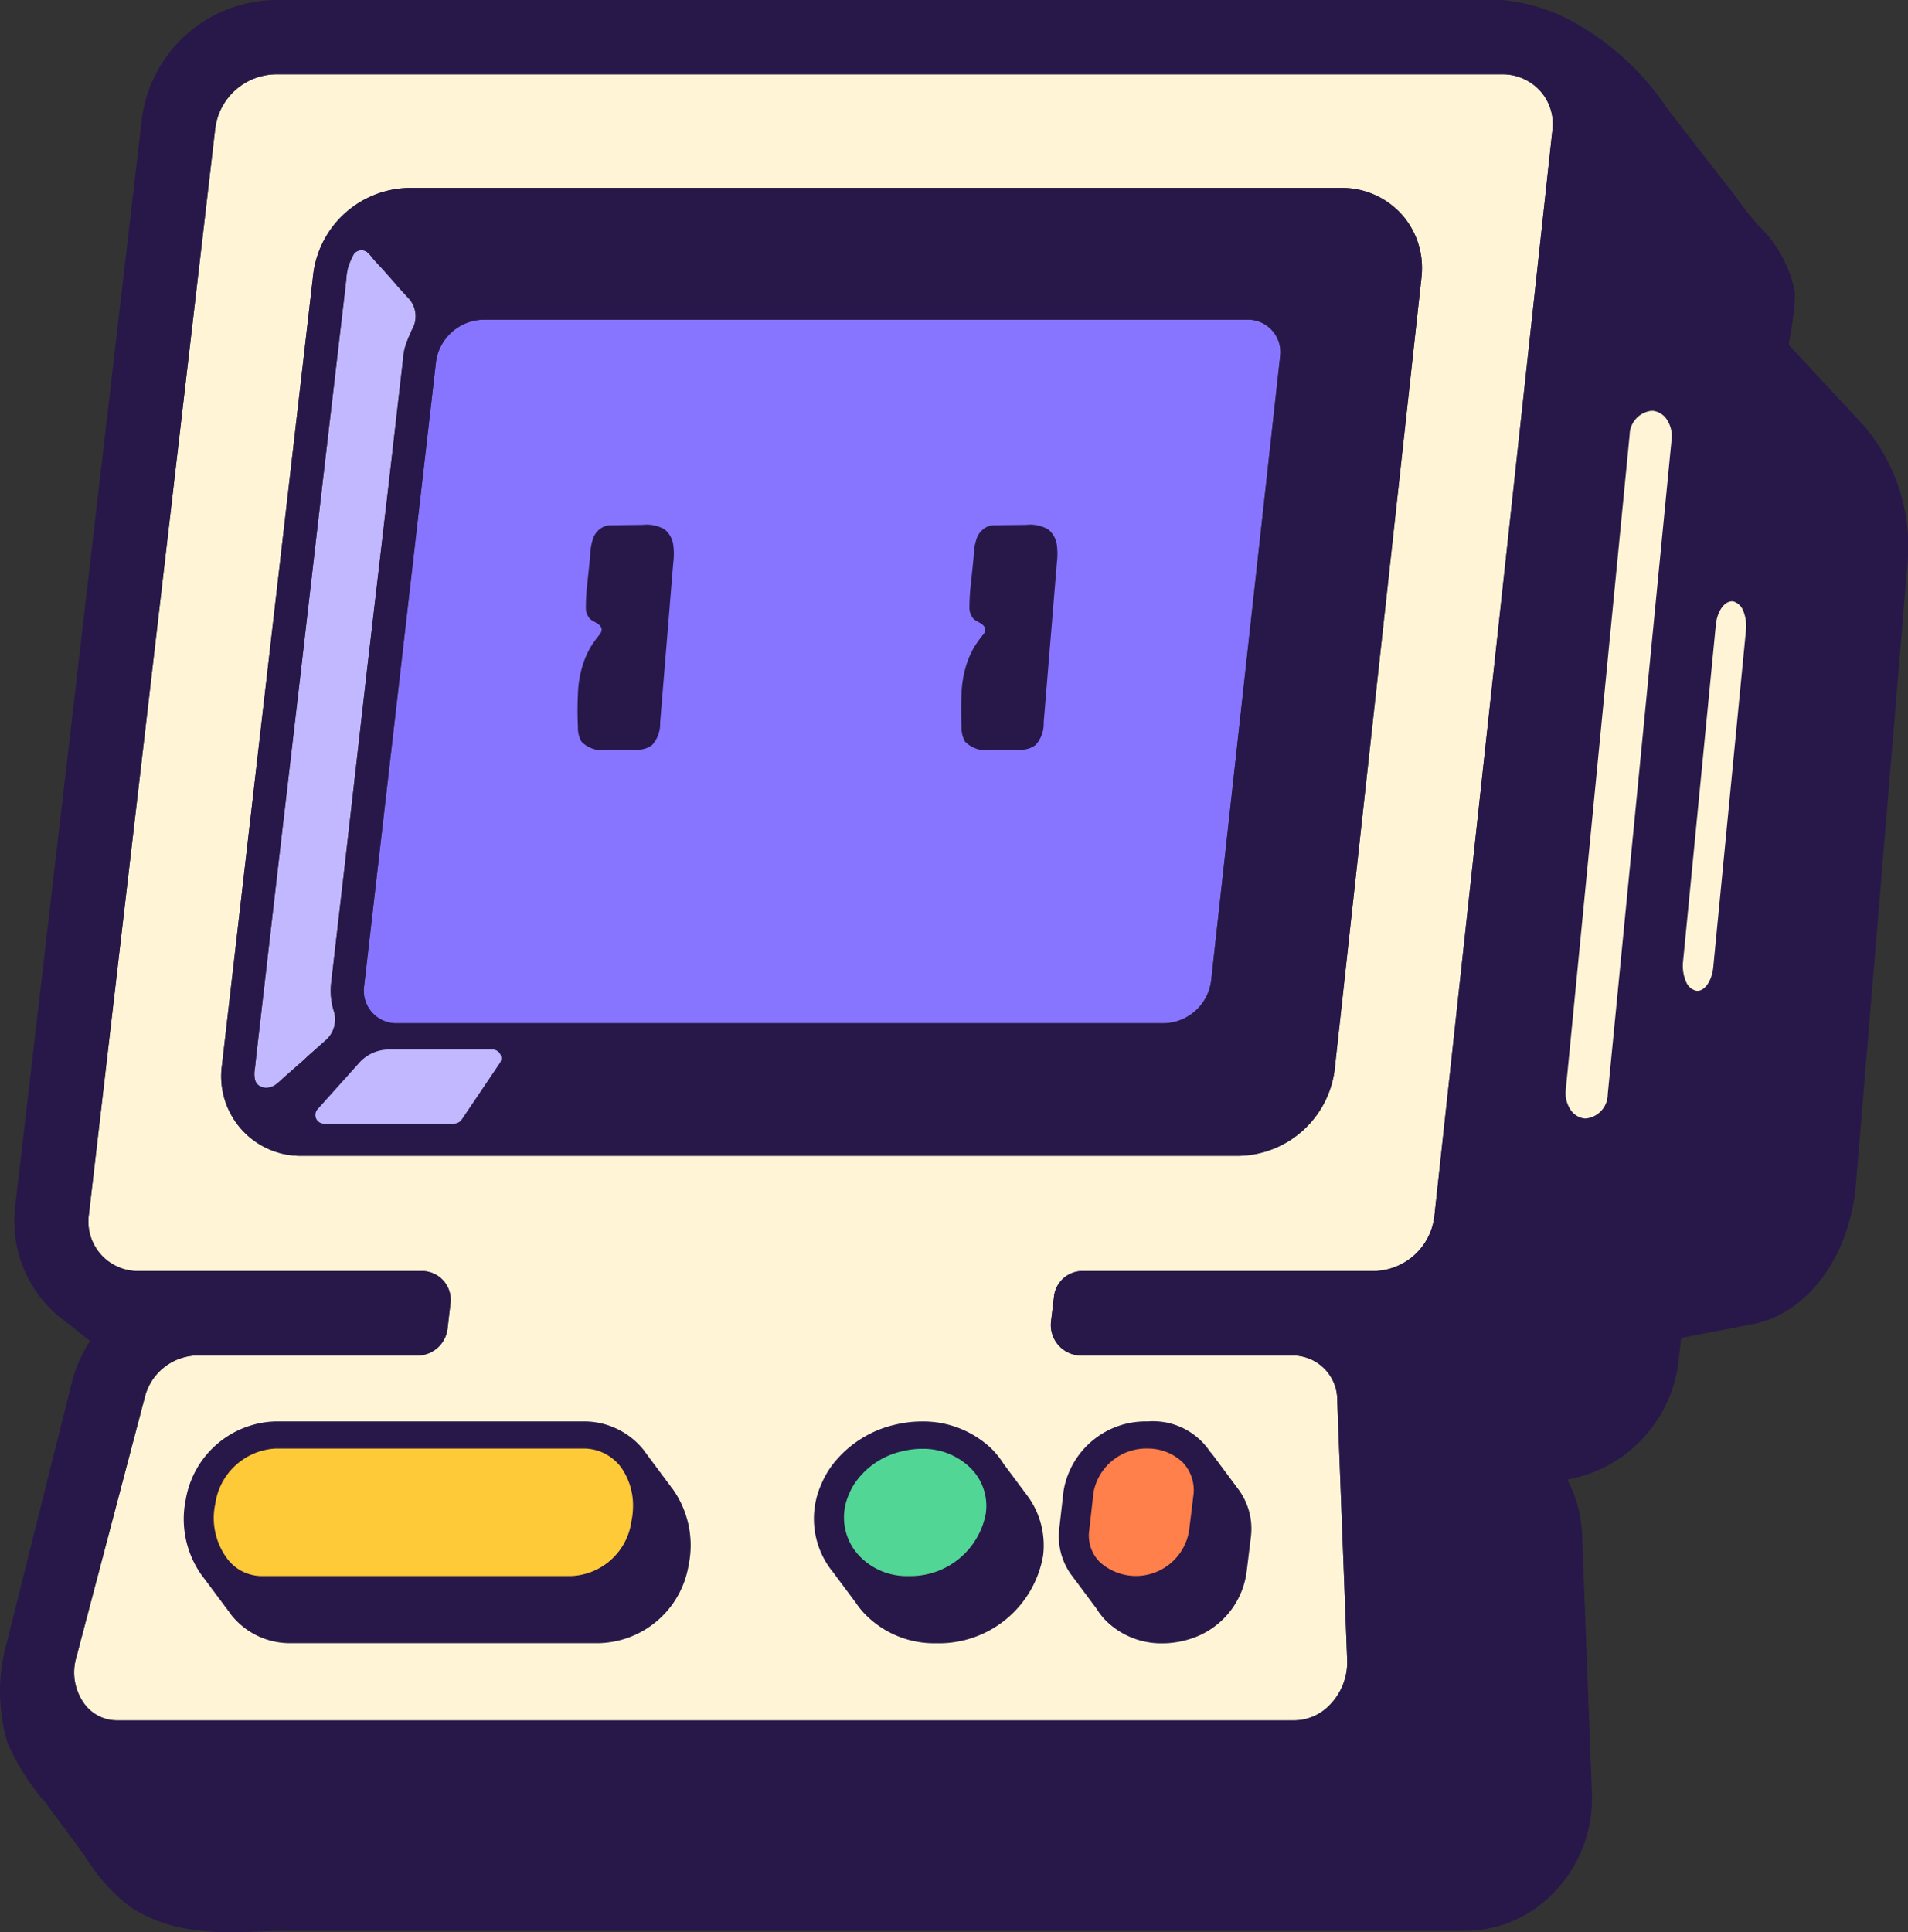
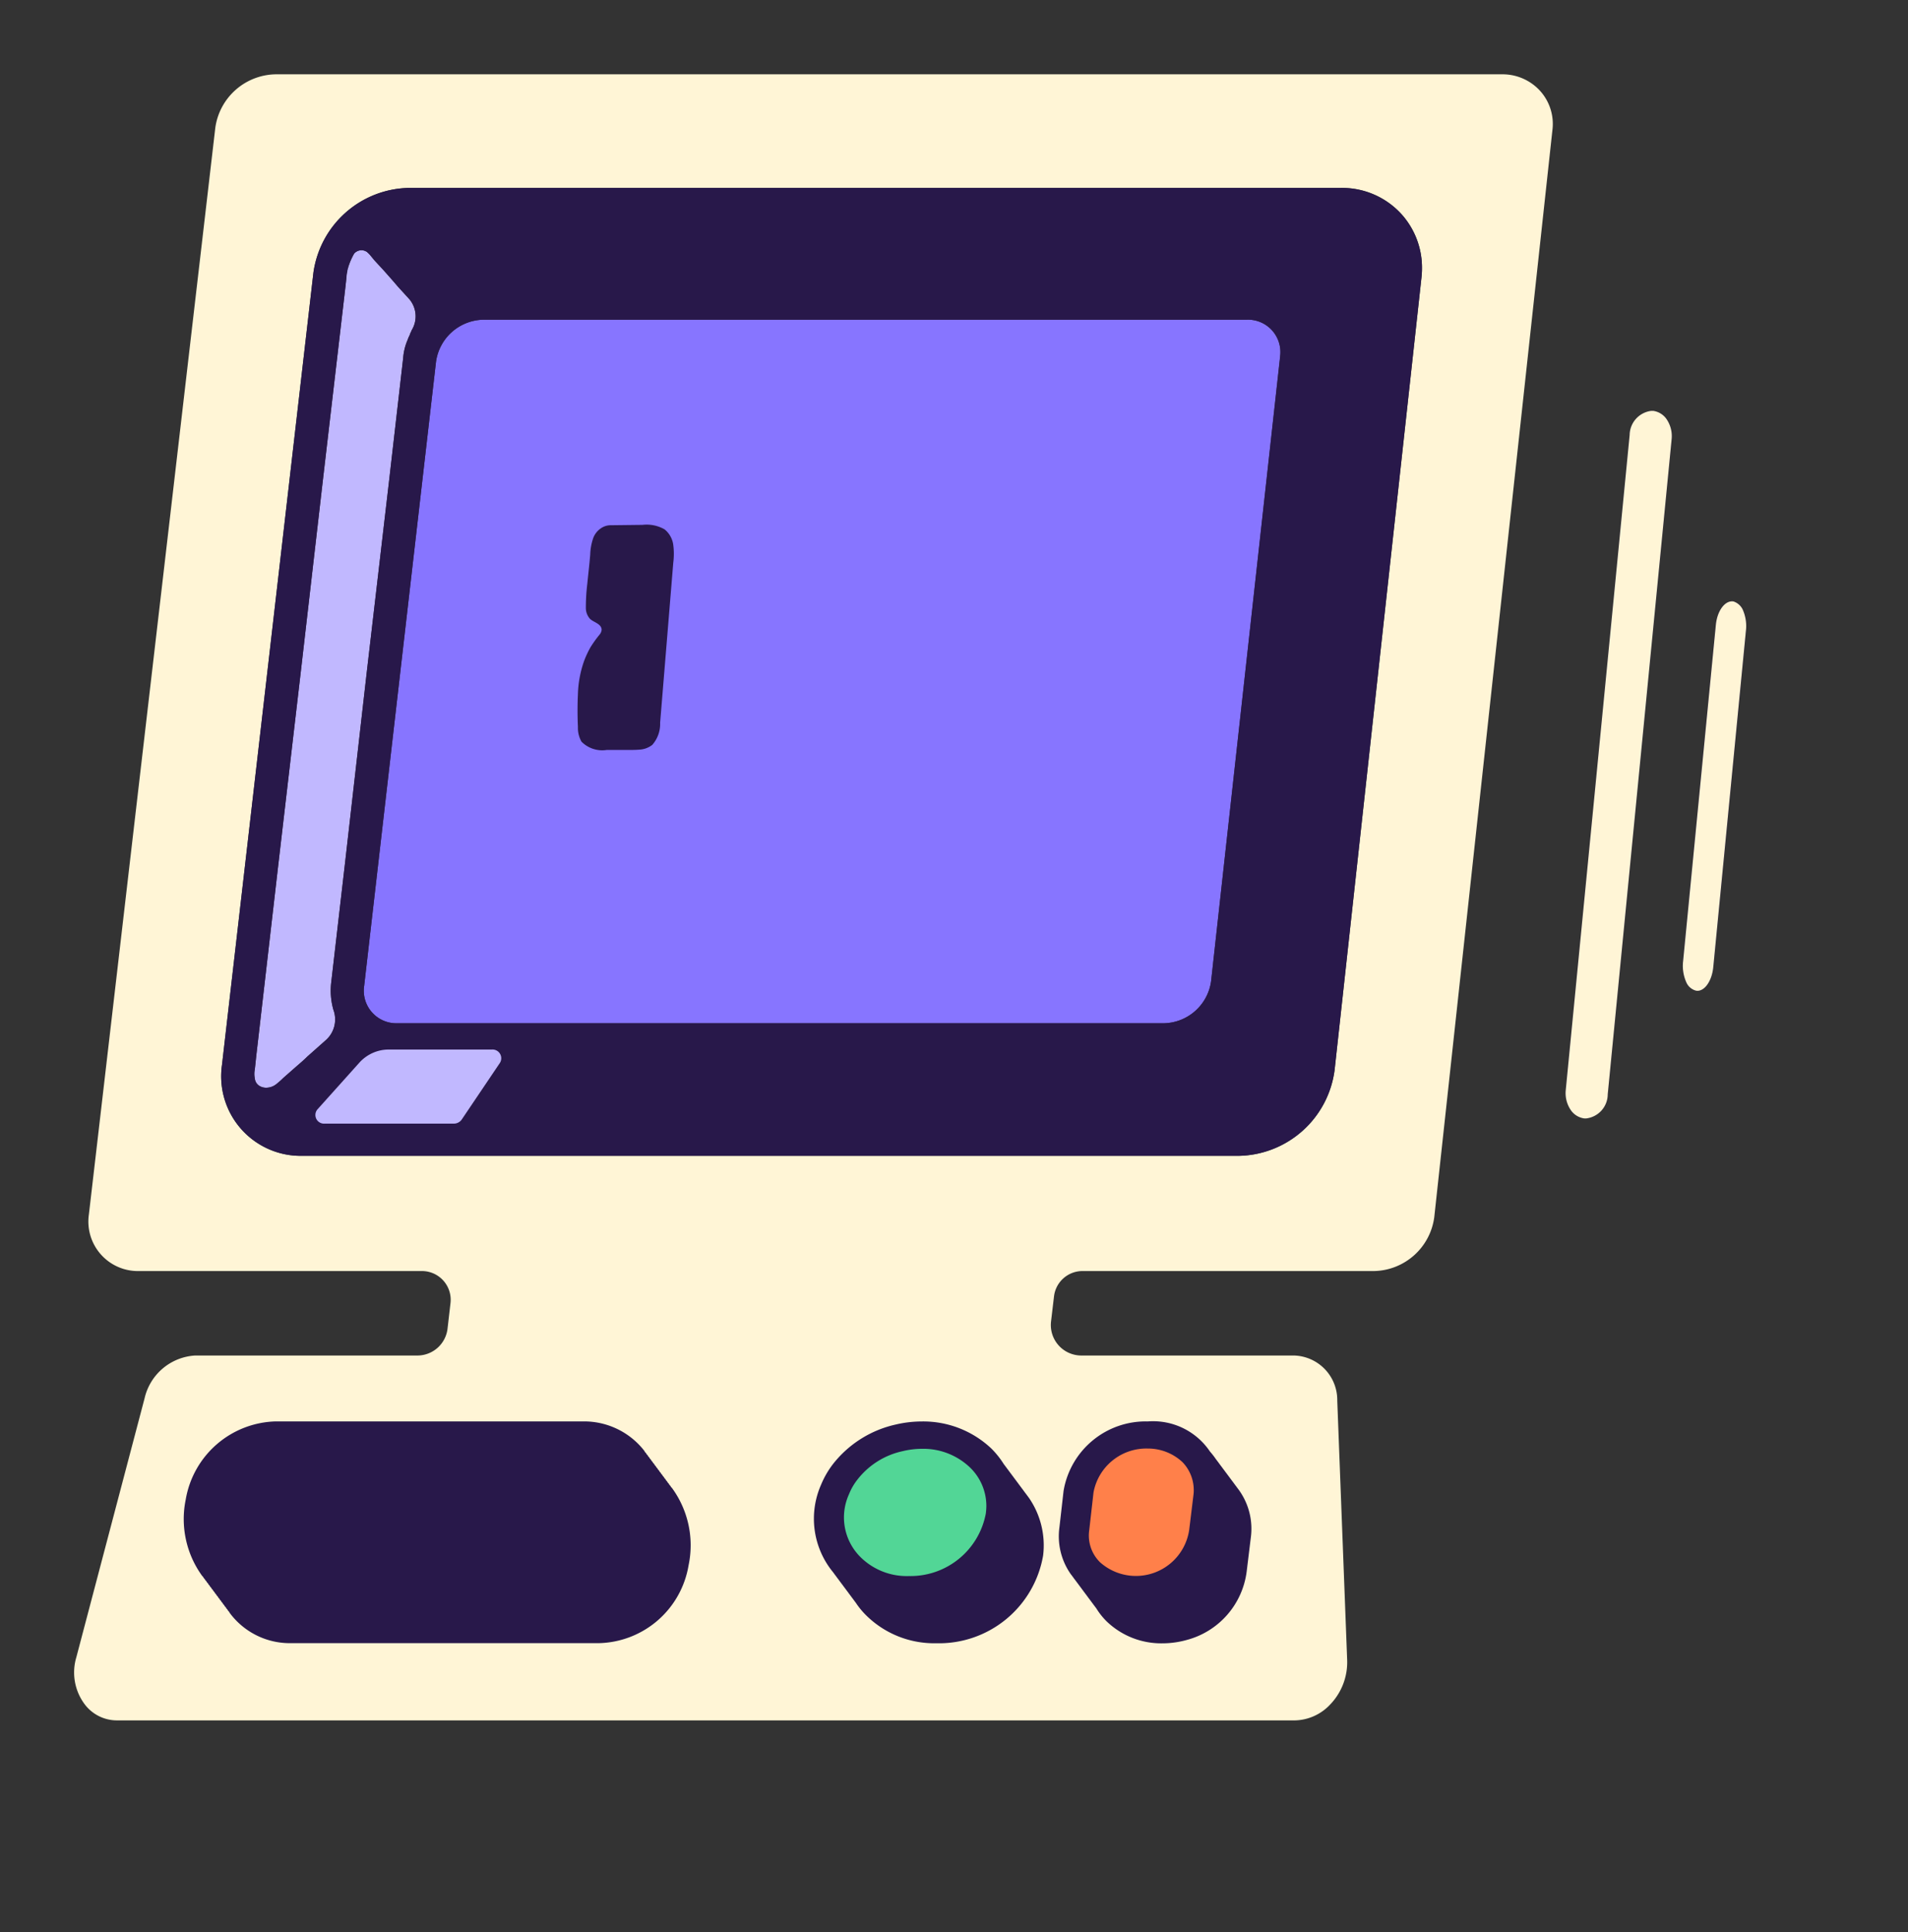
<svg xmlns="http://www.w3.org/2000/svg" viewBox="0 0 71.391 72.279">
  <rect x="0" y="0" width="71.391" height="72.279" fill="#333333" stroke="none" />
  <g id="Layer_2" data-name="Layer 2">
    <g id="Layer_1-2" data-name="Layer 1">
      <path d="M57.626,3.4a1.9,1.9,0,0,0-1.43-.62H10.316a2.32,2.32,0,0,0-2.26,2L3.326,45.43a1.853,1.853,0,0,0,1.88,2.12h10.58a1.075,1.075,0,0,1,1.07,1.2l-.11.95a1.137,1.137,0,0,1-1.13,1.01H7.3a2.065,2.065,0,0,0-1.89,1.6L2.856,62a1.987,1.987,0,0,0,.3,1.74,1.512,1.512,0,0,0,1.23.62h44.07a1.862,1.862,0,0,0,1.32-.6,2.282,2.282,0,0,0,.63-1.67l-.37-9.69a1.666,1.666,0,0,0-1.61-1.69h-7.97a1.141,1.141,0,0,1-1.13-1.27l.11-.93a1.073,1.073,0,0,1,1.07-.96h10.91a2.32,2.32,0,0,0,2.25-2.02l4.42-40.66A1.847,1.847,0,0,0,57.626,3.4Zm-4.44,6.99-3.25,29.64a3.685,3.685,0,0,1-3.58,3.21H11.316a2.977,2.977,0,0,1-3.01-3.4l3.42-29.63a3.679,3.679,0,0,1,3.56-3.18h34.87a2.979,2.979,0,0,1,3.05,3.02C53.206,10.16,53.2,10.28,53.186,10.39Z" style="fill:#fff5d6" />
      <path d="M62.546,16.44l-2.39,24.5a.912.912,0,0,1-.8.9h-.08a.731.731,0,0,1-.48-.28,1.128,1.128,0,0,1-.21-.79l2.39-24.5a.921.921,0,0,1,.81-.9h.07a.731.731,0,0,1,.48.28A1.128,1.128,0,0,1,62.546,16.44Z" style="fill:#28184a" />
      <path d="M65.326,23.6l-1.22,12.57c-.05.55-.35.95-.65.89a.544.544,0,0,1-.35-.29,1.511,1.511,0,0,1-.13-.81L64.2,23.39c.05-.55.35-.94.66-.89a.586.586,0,0,1,.34.29A1.511,1.511,0,0,1,65.326,23.6Z" style="fill:#28184a" />
      <path d="M47.9,13.34,45.316,36.7a1.822,1.822,0,0,1-1.75,1.58H14.876a1.217,1.217,0,0,1-1.25-1.4l2.69-23.36a1.824,1.824,0,0,1,1.77-1.56h28.55a1.213,1.213,0,0,1,1.26,1.38Z" style="fill:#8775ff" />
      <path d="M15.406,12.35c-.02.06-.06.12-.07.17a1.894,1.894,0,0,0-.09.21,2.061,2.061,0,0,0-.16.66l-.52,4.53-.84,7.2-.82,7.2-.51,4.41a2.617,2.617,0,0,0,.08,1.05,1.036,1.036,0,0,1-.26,1.11l-.71.63c-.13.13-.27.25-.41.37l-.5.44a2.848,2.848,0,0,1-.26.23.608.608,0,0,1-.33.13.481.481,0,0,1-.32-.08.367.367,0,0,1-.15-.25.922.922,0,0,1,0-.37l.05-.47.83-7.2.84-7.2.83-7.2.84-7.2.04-.37a.747.747,0,0,1,.03-.2v-.03a2.264,2.264,0,0,1,.26-.64l.01-.01a.381.381,0,0,1,.26-.11.377.377,0,0,1,.21.07l.02.02a.764.764,0,0,1,.09.09c.05.06.1.12.14.17.14.16.28.3.42.46.16.18.32.36.48.55l.42.46A.993.993,0,0,1,15.406,12.35Z" style="fill:#c1b8ff" />
-       <path d="M69.726,15.91l-2.78-2.99c-.043-.054.05-.388.06-.462.024-.164.05-.329.073-.493a6.767,6.767,0,0,0,.081-1.025,4.644,4.644,0,0,0-1.363-2.5,11.662,11.662,0,0,1-.855-1.093l-.875-1.12q-.861-1.1-1.711-2.209A10.076,10.076,0,0,0,59.24,1.038,6.808,6.808,0,0,0,56.206,0H10.316a5.1,5.1,0,0,0-5.01,4.45L.576,45.06a4.648,4.648,0,0,0,1.15,3.73,4.7,4.7,0,0,0,.82.72c.03.02.05.04.08.06s.05.05.08.07a.555.555,0,0,0,.08.06c.02.02.05.04.07.06s.05.04.08.06.05.05.08.07.05.04.08.06.05.04.07.06a.555.555,0,0,1,.08.06c.03.02.05.04.08.06l.04.04a5.314,5.314,0,0,0-.65,1.43L.247,61.474A6.7,6.7,0,0,0,.284,65.21a8.781,8.781,0,0,0,1.431,2.243c.5.692.967,1.293,1.46,1.988a6.984,6.984,0,0,0,1.7,1.9c1.96,1.257,3.942.893,5.9.893h44.07a4.608,4.608,0,0,0,3.3-1.44,5.037,5.037,0,0,0,1.42-3.71l-.37-9.69a4.76,4.76,0,0,0-.55-2.04,5.106,5.106,0,0,0,4.16-4.42l.1-.88,2.69-.52c2.05-.4,3.63-2.55,3.85-5.25l1.92-23.13A6.943,6.943,0,0,0,69.726,15.91ZM58.086,4.87l-4.42,40.66a2.32,2.32,0,0,1-2.25,2.02H40.506a1.073,1.073,0,0,0-1.07.96l-.11.93a1.141,1.141,0,0,0,1.13,1.27h7.97a1.666,1.666,0,0,1,1.61,1.69l.37,9.69a2.282,2.282,0,0,1-.63,1.67,1.862,1.862,0,0,1-1.32.6H4.386a1.512,1.512,0,0,1-1.23-.62,1.987,1.987,0,0,1-.3-1.74l2.55-9.69a2.065,2.065,0,0,1,1.89-1.6h8.32a1.137,1.137,0,0,0,1.13-1.01l.11-.95a1.075,1.075,0,0,0-1.07-1.2H5.206a1.853,1.853,0,0,1-1.88-2.12L8.056,4.78a2.32,2.32,0,0,1,2.26-2H56.2a1.9,1.9,0,0,1,1.43.62A1.847,1.847,0,0,1,58.086,4.87Zm2.07,36.07a.912.912,0,0,1-.8.9h-.08a.731.731,0,0,1-.48-.28,1.128,1.128,0,0,1-.21-.79l2.39-24.5a.921.921,0,0,1,.81-.9h.07a.731.731,0,0,1,.48.28,1.128,1.128,0,0,1,.21.79Zm3.95-4.77c-.05.55-.35.95-.65.89a.544.544,0,0,1-.35-.29,1.511,1.511,0,0,1-.13-.81L64.2,23.39c.05-.55.35-.94.66-.89a.586.586,0,0,1,.34.29,1.511,1.511,0,0,1,.13.81Z" style="fill:#28184a" />
      <path d="M65.326,23.6l-1.22,12.57c-.05.55-.35.95-.65.89a.544.544,0,0,1-.35-.29,1.511,1.511,0,0,1-.13-.81L64.2,23.39c.05-.55.35-.94.66-.89a.586.586,0,0,1,.34.29A1.511,1.511,0,0,1,65.326,23.6Z" style="fill:#28184a" />
      <path d="M62.546,16.44l-2.39,24.5a.912.912,0,0,1-.8.9h-.08a.731.731,0,0,1-.48-.28,1.128,1.128,0,0,1-.21-.79l2.39-24.5a.921.921,0,0,1,.81-.9h.07a.731.731,0,0,1,.48.28A1.128,1.128,0,0,1,62.546,16.44Z" style="fill:#fff5d6" />
      <path d="M65.326,23.6l-1.22,12.57c-.05.55-.35.95-.65.89a.544.544,0,0,1-.35-.29,1.511,1.511,0,0,1-.13-.81L64.2,23.39c.05-.55.35-.94.66-.89a.586.586,0,0,1,.34.29A1.511,1.511,0,0,1,65.326,23.6Z" style="fill:#fff5d6" />
      <path d="M46.4,55.805c-.022-.035-.048-.069-.071-.1s-.042-.054-.061-.082-.042-.054-.061-.081-.041-.054-.06-.082-.042-.053-.061-.081-.042-.054-.061-.082-.041-.053-.06-.081-.042-.054-.061-.082-.042-.053-.061-.081-.041-.054-.06-.081-.042-.054-.061-.082-.042-.054-.061-.081-.041-.054-.06-.082-.042-.054-.061-.081-.042-.054-.061-.082a2.784,2.784,0,0,0-.206-.262,2.565,2.565,0,0,0-2.326-1.126,3.115,3.115,0,0,0-3.152,2.6l-.154,1.355a2.465,2.465,0,0,0,.411,1.74c.018.028.042.053.061.081s.042.054.06.082.042.053.061.081.042.054.061.082.042.053.061.081.041.054.06.081.042.054.061.082.041.053.06.081.042.054.061.082.042.053.061.081.041.054.06.082.042.053.061.081.042.054.061.082.041.053.06.081.042.054.061.081.042.054.061.082a2.615,2.615,0,0,0,.382.48,2.942,2.942,0,0,0,2.086.823,3.388,3.388,0,0,0,.913-.126,3.046,3.046,0,0,0,2.242-2.557l.155-1.271A2.476,2.476,0,0,0,46.4,55.805Z" style="fill:#28184a" />
      <path d="M44.666,55.73a1.275,1.275,0,0,1-.01.19l-.16,1.31a2.015,2.015,0,0,1-3.33,1.22,1.4,1.4,0,0,1-.41-1.21l.16-1.41a2.01,2.01,0,0,1,2.03-1.64,1.891,1.891,0,0,1,1.3.51A1.505,1.505,0,0,1,44.666,55.73Z" style="fill:#ff804a" />
      <path d="M38.528,56.077c-.019-.032-.044-.06-.064-.09s-.042-.054-.061-.082-.042-.053-.061-.081-.042-.054-.06-.082-.042-.053-.061-.081-.042-.054-.061-.082-.042-.053-.06-.081-.042-.053-.061-.082-.042-.053-.061-.081-.041-.053-.06-.081-.042-.054-.061-.082-.042-.053-.061-.081-.041-.054-.06-.082-.042-.053-.061-.081-.042-.054-.061-.082-.046-.058-.066-.089a3.217,3.217,0,0,0-.458-.57,3.71,3.71,0,0,0-2.594-1.01,4.3,4.3,0,0,0-.981.115,4.119,4.119,0,0,0-2.342,1.472,3.373,3.373,0,0,0-.449.774,3.152,3.152,0,0,0,.4,3.221c.015.02.031.038.046.057l.06.082.061.081c.02.028.04.055.061.082l.06.081c.02.027.04.055.061.082l.061.081c.02.027.039.054.06.081s.04.055.061.082.04.055.061.081.039.055.06.082l.061.081c.02.028.04.055.061.082s.039.054.06.081.04.055.061.082.023.035.036.052a2.988,2.988,0,0,0,.366.433,3.619,3.619,0,0,0,2.609,1.032,3.953,3.953,0,0,0,4-3.282A3.128,3.128,0,0,0,38.528,56.077Z" style="fill:#28184a" />
      <path d="M36.906,56.35a2.452,2.452,0,0,1-.02.27,2.867,2.867,0,0,1-2.88,2.34,2.456,2.456,0,0,1-1.81-.71,2.091,2.091,0,0,1-.43-2.35,2.176,2.176,0,0,1,.31-.54,2.924,2.924,0,0,1,1.69-1.07,3.1,3.1,0,0,1,.73-.09,2.53,2.53,0,0,1,1.81.71A2,2,0,0,1,36.906,56.35Z" style="fill:#52d696" />
      <path d="M25.139,55.66c-.009-.011-.02-.018-.029-.029s-.019-.036-.032-.052-.021-.019-.03-.031-.018-.035-.031-.051-.02-.019-.029-.03-.019-.035-.031-.051-.021-.019-.03-.031-.018-.035-.031-.051-.02-.019-.029-.03-.019-.035-.031-.051-.021-.019-.03-.031-.019-.035-.031-.051-.021-.019-.03-.03-.018-.035-.031-.051-.02-.019-.029-.03-.019-.036-.031-.052-.021-.019-.03-.03-.019-.035-.031-.051-.021-.019-.03-.031-.018-.035-.031-.05-.02-.019-.029-.031-.019-.035-.031-.051-.021-.019-.03-.03-.019-.036-.031-.051-.021-.019-.03-.031-.018-.035-.031-.051-.02-.019-.029-.03-.019-.035-.031-.051-.021-.019-.03-.031-.019-.035-.031-.051-.021-.019-.03-.03-.018-.035-.031-.051-.021-.02-.031-.032-.018-.034-.029-.05a2.857,2.857,0,0,0-2.235-1.1H10.323A3.509,3.509,0,0,0,6.949,56.1a3.622,3.622,0,0,0,.615,2.854c.01.013.023.022.033.034s.017.033.028.048.023.021.032.034.017.032.029.047.022.021.032.034.017.033.028.047.023.022.033.034.017.033.028.048.022.021.032.034.017.033.028.047.023.022.033.034.017.033.028.048.023.021.033.034.017.033.028.047.022.022.032.034.017.033.028.048.023.021.033.034.017.033.028.047.023.022.033.034.017.033.028.048.022.021.032.034.017.033.028.047.023.022.033.034.017.033.028.047.023.022.032.034.018.033.029.048.022.022.032.034.017.033.028.047.023.022.033.034.017.033.028.048.023.021.032.034.018.033.029.047.022.022.032.034.017.033.028.048a2.8,2.8,0,0,0,2.249,1.132h11.55a3.485,3.485,0,0,0,3.371-2.917A3.633,3.633,0,0,0,25.139,55.66Z" style="fill:#28184a" />
-       <path d="M23.686,56.34a2.76,2.76,0,0,1-.06.57,2.373,2.373,0,0,1-2.26,2.05H9.816a1.621,1.621,0,0,1-1.35-.7,2.543,2.543,0,0,1-.41-2.01,2.409,2.409,0,0,1,2.27-2.06h11.55a1.75,1.75,0,0,1,1.36.7A2.471,2.471,0,0,1,23.686,56.34Z" style="fill:#ffca38" />
      <path d="M13,10.12a2.264,2.264,0,0,1,.26-.64A1.375,1.375,0,0,0,13,10.12Zm0,0a2.264,2.264,0,0,1,.26-.64A1.375,1.375,0,0,0,13,10.12Zm0,0a2.264,2.264,0,0,1,.26-.64A1.375,1.375,0,0,0,13,10.12Z" style="fill:#28184a" />
      <path d="M52.446,8.02a3.038,3.038,0,0,0-2.29-.99H15.286a3.679,3.679,0,0,0-3.56,3.18L8.306,39.84a2.977,2.977,0,0,0,3.01,3.4h35.04a3.685,3.685,0,0,0,3.58-3.21l3.25-29.64c.01-.11.02-.23.02-.34A3.01,3.01,0,0,0,52.446,8.02ZM12.476,37.78a1.036,1.036,0,0,1-.26,1.11l-.71.63c-.13.13-.27.25-.41.37l-.5.44a2.848,2.848,0,0,1-.26.23.608.608,0,0,1-.33.13.481.481,0,0,1-.32-.08.367.367,0,0,1-.15-.25.922.922,0,0,1,0-.37l.05-.47.83-7.2.84-7.2.83-7.2.84-7.2.04-.37a.747.747,0,0,1,.03-.2v-.03a1.375,1.375,0,0,1,.26-.64l.01-.01a.381.381,0,0,1,.26-.11.377.377,0,0,1,.21.07l.02.02a.764.764,0,0,1,.09.09c.05.06.1.12.14.17.14.16.28.3.42.46.16.18.32.36.48.55l.42.46a.993.993,0,0,1,.1,1.17c-.02.06-.06.12-.07.17a1.894,1.894,0,0,0-.09.21,2.061,2.061,0,0,0-.16.66l-.52,4.53-.84,7.2-.82,7.2-.51,4.41A2.617,2.617,0,0,0,12.476,37.78Zm32.84-1.08a1.822,1.822,0,0,1-1.75,1.58H14.876a1.217,1.217,0,0,1-1.25-1.4l2.69-23.36a1.824,1.824,0,0,1,1.77-1.56h28.55a1.213,1.213,0,0,1,1.26,1.38Z" style="fill:#28184a" />
      <path d="M11.88,41.5l1.576-1.757a1.483,1.483,0,0,1,1.105-.48h3.844a.327.327,0,0,1,.3.5l-1.428,2.118a.36.36,0,0,1-.3.154H12.152A.324.324,0,0,1,11.88,41.5Z" style="fill:#c1b8ff" />
-       <path d="M38.261,28.045c-.1.009-.194.01-.289.011l-.919,0a1.091,1.091,0,0,1-.943-.311,1.04,1.04,0,0,1-.133-.549q-.029-.617,0-1.233a4.02,4.02,0,0,1,.229-1.233,3.631,3.631,0,0,1,.239-.514,4.388,4.388,0,0,1,.34-.473.313.313,0,0,0,.078-.182c0-.222-.3-.281-.434-.408a.622.622,0,0,1-.156-.429,7.441,7.441,0,0,1,.056-.895c.034-.363.079-.724.108-1.087a2.02,2.02,0,0,1,.118-.628.761.761,0,0,1,.274-.345.641.641,0,0,1,.39-.12l1.176-.014a1.345,1.345,0,0,1,.824.169.9.9,0,0,1,.325.577,2.683,2.683,0,0,1,0,.676l-.493,5.975a1.187,1.187,0,0,1-.294.831A.862.862,0,0,1,38.261,28.045Z" style="fill:#28184a" />
      <path d="M23.907,28.045c-.1.009-.194.01-.289.011l-.918,0a1.089,1.089,0,0,1-.943-.311,1.04,1.04,0,0,1-.133-.549q-.028-.617,0-1.233a4.051,4.051,0,0,1,.23-1.233,3.631,3.631,0,0,1,.239-.514,4.379,4.379,0,0,1,.339-.473.321.321,0,0,0,.079-.182c0-.222-.3-.281-.434-.408a.613.613,0,0,1-.156-.429,7.44,7.44,0,0,1,.055-.895c.035-.363.08-.724.108-1.087a2.079,2.079,0,0,1,.118-.628.768.768,0,0,1,.274-.345.646.646,0,0,1,.391-.12l1.176-.014a1.347,1.347,0,0,1,.824.169.9.9,0,0,1,.324.577,2.637,2.637,0,0,1,0,.676L24.7,27.035a1.183,1.183,0,0,1-.294.831A.859.859,0,0,1,23.907,28.045Z" style="fill:#28184a" />
    </g>
  </g>
</svg>